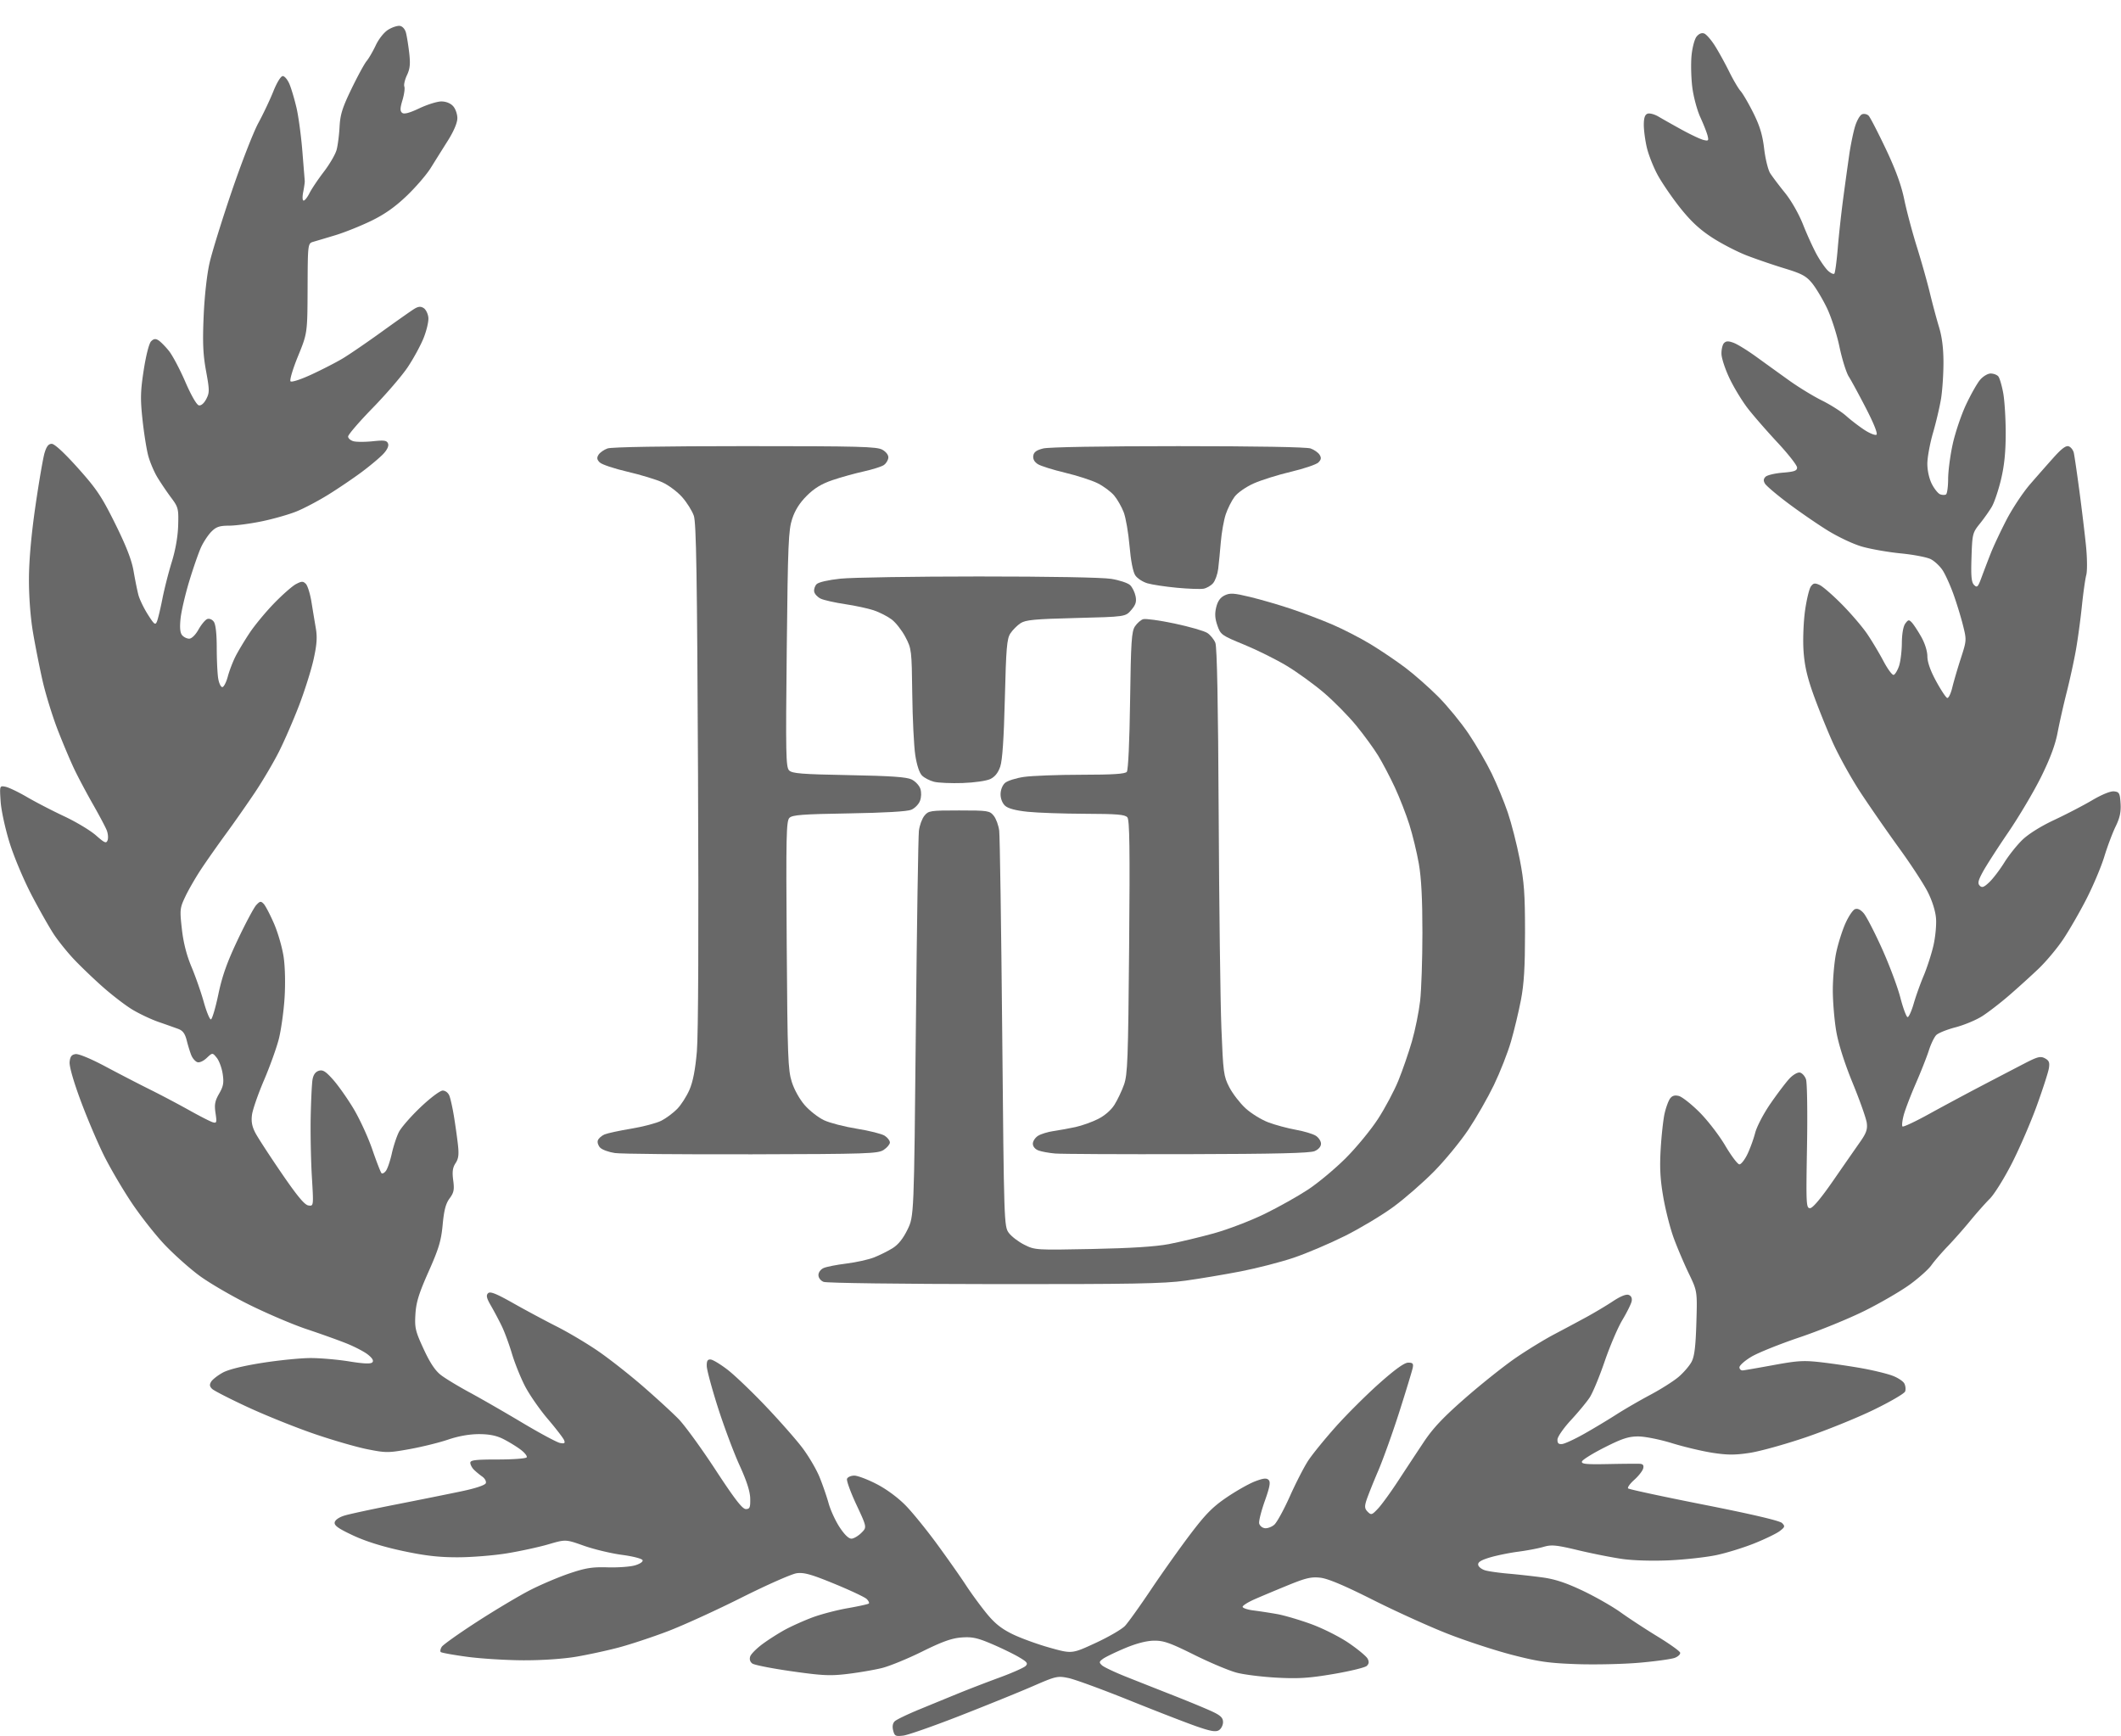
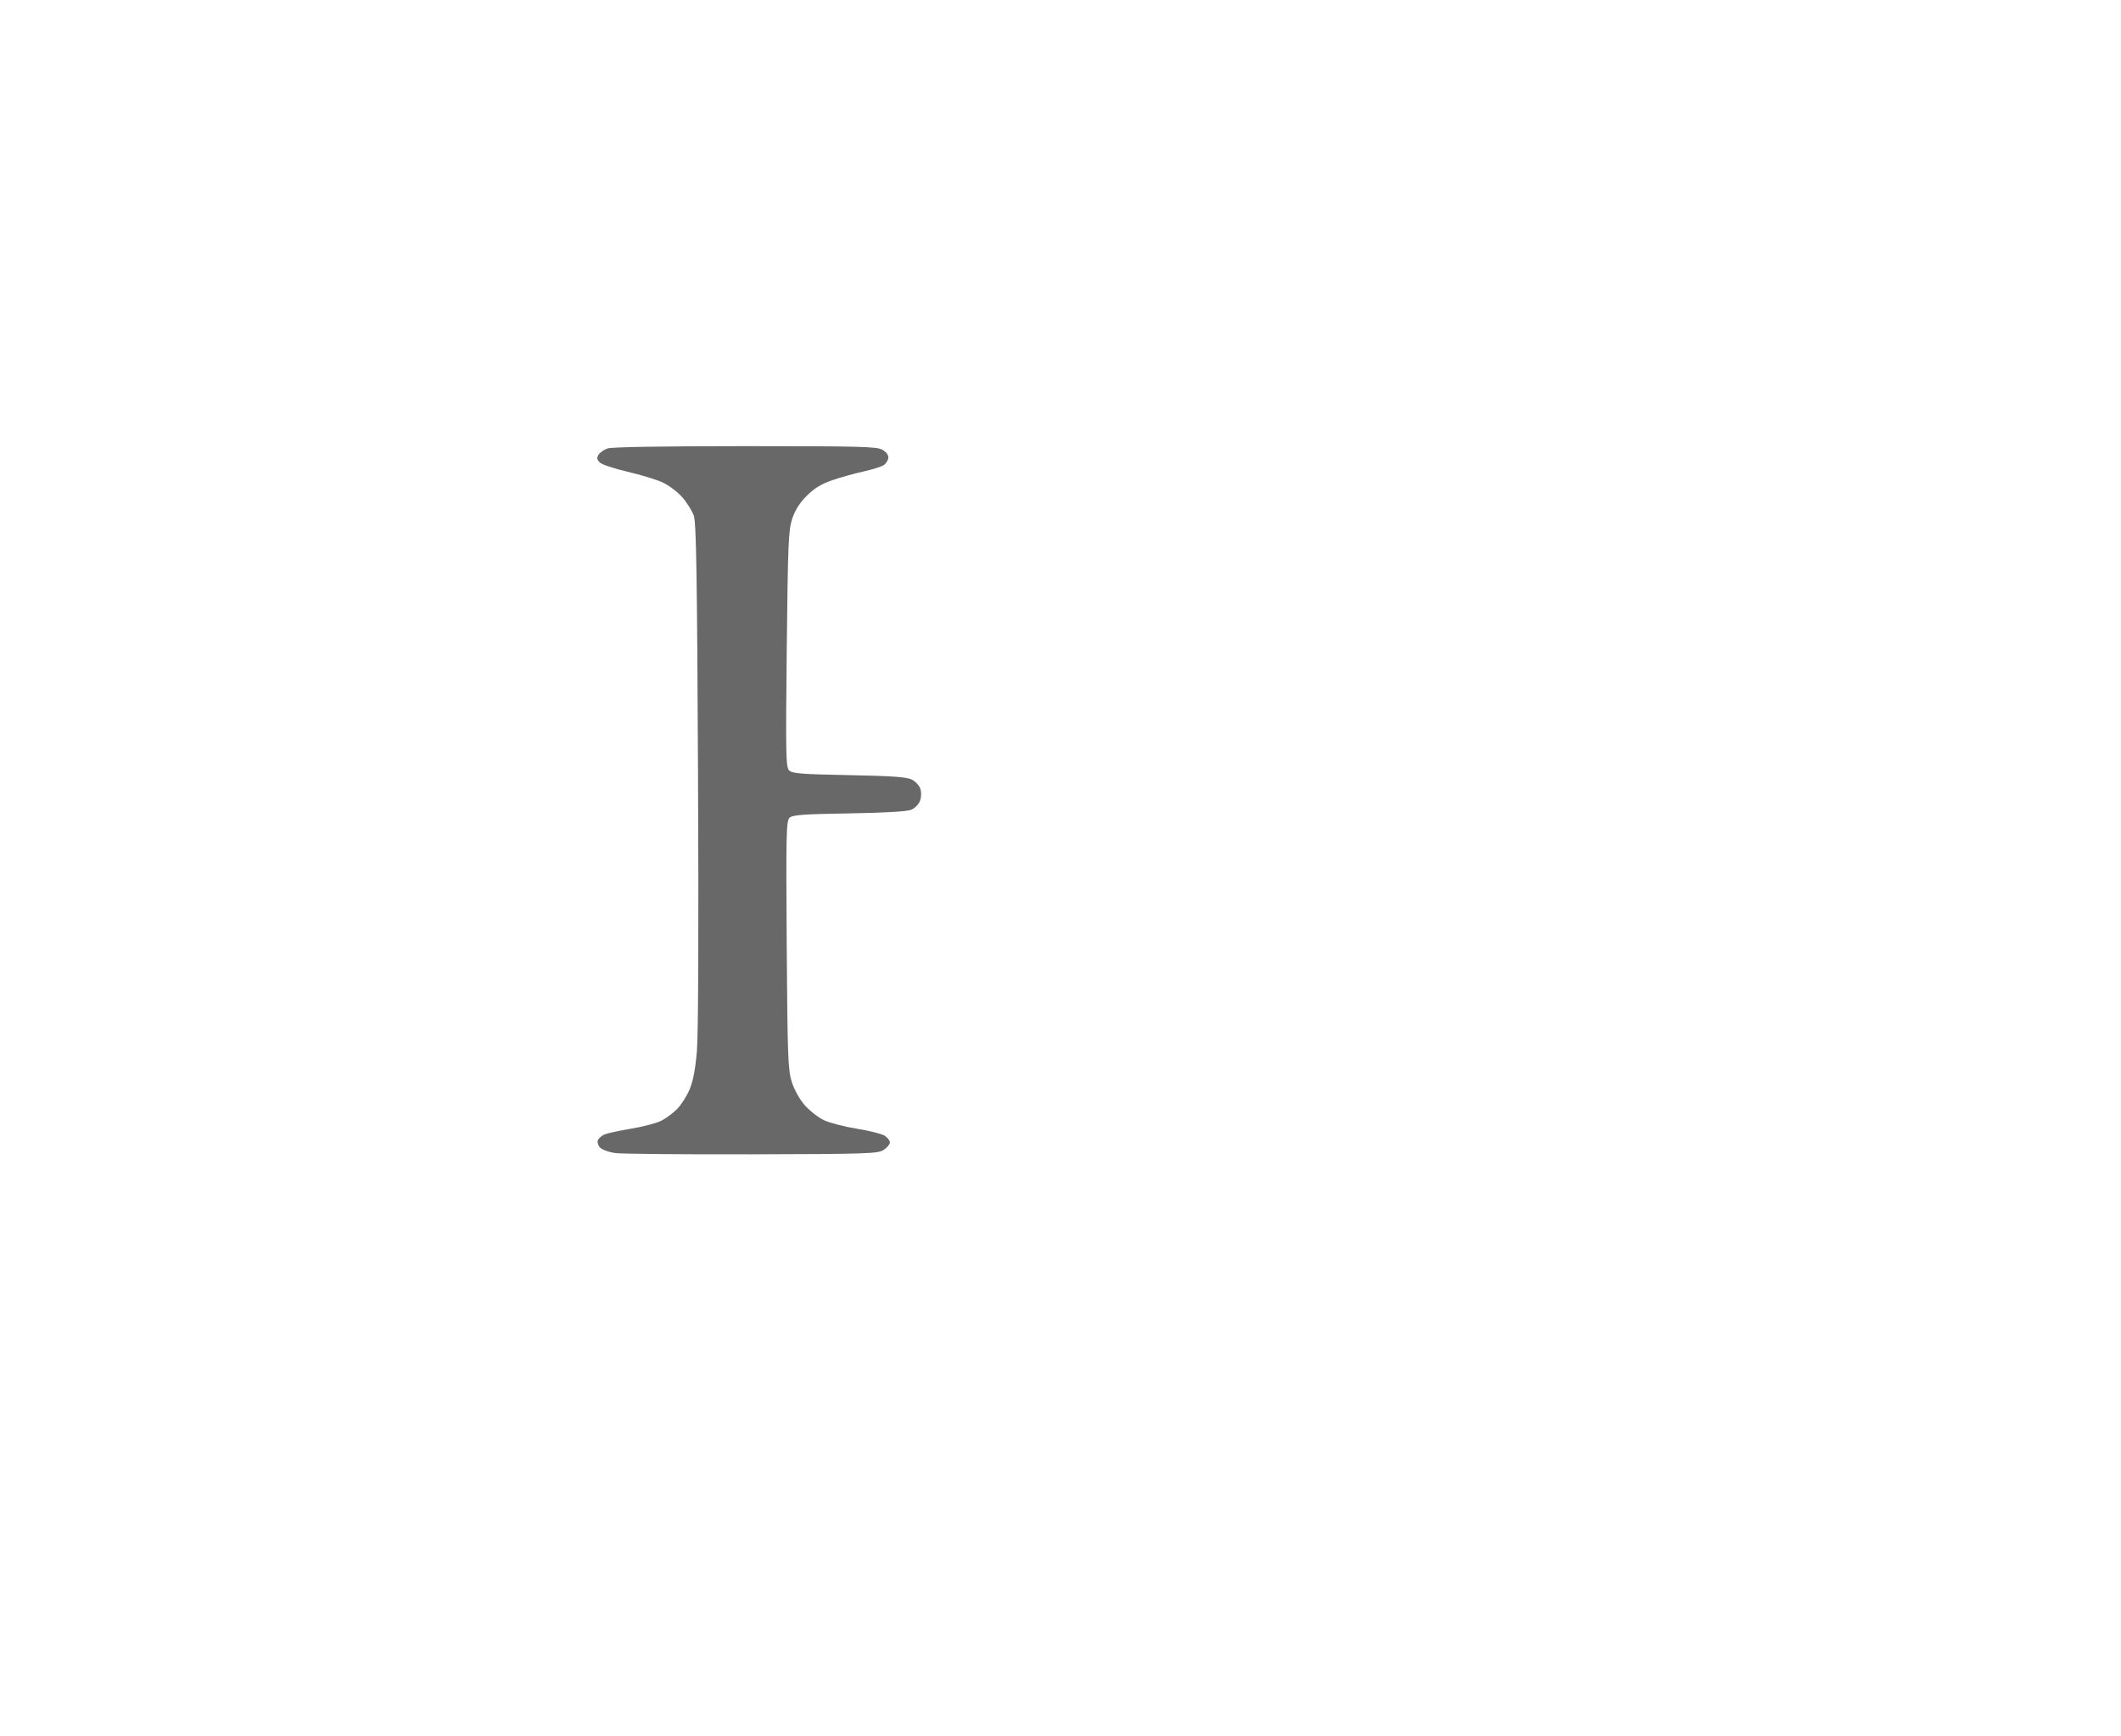
<svg xmlns="http://www.w3.org/2000/svg" data-bbox="0.049 11.214 919.814 741.702" width="920" height="753" viewBox="0 0 920 753" data-type="shape">
  <g>
-     <path fill-opacity=".592" fill-rule="evenodd" d="M522 255.34c-1.375.234-6.55.047-11.5-.417s-10.69-1.329-12.754-1.924-4.466-2.168-5.335-3.495c-.978-1.492-1.92-6.345-2.467-12.709-.486-5.662-1.617-12.225-2.512-14.584s-2.767-5.644-4.16-7.3-4.611-4.047-7.152-5.316c-2.541-1.268-8.895-3.325-14.12-4.571s-10.54-2.914-11.811-3.708c-1.506-.94-2.203-2.205-2-3.63.23-1.62 1.348-2.445 4.311-3.186 2.422-.606 25.53-1 58.587-1 33.852 0 55.654.38 57.397 1 1.545.55 3.298 1.78 3.895 2.731.832 1.325.71 2.108-.517 3.336-.882.882-6.237 2.699-11.9 4.037-5.661 1.338-12.956 3.627-16.21 5.087-3.317 1.49-6.93 4.006-8.23 5.732-1.274 1.692-3.001 5.124-3.839 7.625-.837 2.501-1.801 7.901-2.142 12s-.852 9.345-1.135 11.659-1.278 5.107-2.21 6.207c-.933 1.1-2.821 2.192-4.196 2.426" />
-     <path fill-opacity=".592" fill-rule="evenodd" d="M431.216 556.937c-40.263-.036-72.703-.46-73.966-.968-1.31-.526-2.25-1.763-2.25-2.958 0-1.168.97-2.483 2.25-3.05 1.237-.548 5.684-1.42 9.88-1.939 4.197-.518 9.597-1.716 12-2.662s6.015-2.742 8.025-3.992c2.473-1.538 4.568-4.147 6.479-8.07 2.824-5.798 2.824-5.798 3.626-87.298.441-44.825 1.038-83.393 1.326-85.707s1.36-5.239 2.38-6.5c1.766-2.18 2.502-2.293 15.034-2.293s13.268.112 15.034 2.293c1.02 1.261 2.094 4.186 2.384 6.5s.877 41.862 1.305 87.886c.763 82.173.814 83.729 2.829 86.5 1.129 1.551 4.162 3.88 6.74 5.172 4.635 2.325 4.967 2.346 29.448 1.853 16.758-.337 27.507-1.022 33.26-2.12 4.675-.892 13.45-2.99 19.5-4.66 6.05-1.672 15.95-5.454 22-8.405s14.581-7.737 18.959-10.636c4.377-2.9 11.706-9.02 16.287-13.6 4.581-4.582 10.845-12.19 13.92-16.907 3.076-4.718 7.082-12.245 8.904-16.727s4.465-12.142 5.874-17.022c1.41-4.88 3.007-12.755 3.551-17.5s.99-18.077.994-29.627c.003-14.523-.474-23.737-1.548-29.874-.853-4.88-2.706-12.526-4.116-16.99s-4.242-11.721-6.292-16.126c-2.051-4.406-5.285-10.569-7.186-13.697-1.902-3.127-6.228-9.062-9.614-13.187-3.386-4.126-9.661-10.492-13.945-14.147-4.283-3.655-11.52-8.9-16.08-11.655s-12.886-6.896-18.5-9.203c-9.855-4.048-10.258-4.336-11.652-8.334-1.061-3.043-1.194-5.153-.5-7.954.655-2.647 1.778-4.212 3.67-5.116 2.325-1.111 3.946-1.01 11 .687 4.55 1.095 12.549 3.42 17.774 5.167s13.34 4.828 18.034 6.847c4.693 2.018 12.113 5.843 16.487 8.499 4.375 2.655 11.122 7.213 14.995 10.127s10.326 8.597 14.342 12.627c4.017 4.031 9.972 11.304 13.234 16.162s7.76 12.61 9.994 17.227 5.359 12.203 6.942 16.857c1.583 4.655 3.912 13.762 5.175 20.239 1.928 9.882 2.297 14.996 2.297 31.81 0 15.078-.44 22.32-1.78 29.274-.978 5.081-2.92 13.181-4.316 18-1.396 4.818-4.721 13.289-7.39 18.824-2.67 5.535-7.66 14.26-11.09 19.387s-10.103 13.253-14.83 18.056-12.644 11.715-17.594 15.36c-4.95 3.646-14.462 9.355-21.138 12.687s-16.719 7.597-22.318 9.479c-5.598 1.882-15.886 4.529-22.862 5.882s-17.76 3.164-23.966 4.023c-9.408 1.302-23.213 1.551-83 1.499" />
-     <path fill-opacity=".592" fill-rule="evenodd" d="M515 500.579c-28.875.068-54.677-.061-57.339-.286-2.66-.226-5.923-.822-7.25-1.327-1.44-.547-2.411-1.723-2.411-2.918 0-1.101 1.013-2.644 2.25-3.429s4.275-1.716 6.75-2.07 6.75-1.132 9.5-1.732 7.136-2.161 9.747-3.47c2.913-1.459 5.675-3.848 7.15-6.184 1.321-2.093 3.188-6.023 4.149-8.734 1.555-4.39 1.798-10.906 2.223-59.678.374-42.803.206-55.076-.768-56.25-1.016-1.224-4.41-1.51-18.373-1.555-9.42-.03-20.628-.421-24.905-.87-5.153-.54-8.444-1.418-9.75-2.6-1.179-1.067-1.973-3.07-1.973-4.976 0-1.862.79-3.905 1.897-4.906 1.043-.944 4.755-2.13 8.25-2.635s14.735-.928 24.98-.939c13.677-.015 18.896-.352 19.638-1.27.606-.75 1.174-13.075 1.422-30.87.356-25.55.642-29.97 2.086-32.174.92-1.405 2.528-2.825 3.572-3.157 1.043-.331 7.183.517 13.642 1.886 6.46 1.368 12.838 3.203 14.174 4.078s2.916 2.806 3.511 4.29c.73 1.818 1.2 26.159 1.442 74.697.197 39.6.728 81.225 1.18 92.5.773 19.29.975 20.797 3.424 25.54 1.432 2.772 4.592 6.874 7.024 9.115 2.431 2.241 6.901 5.003 9.934 6.138s8.396 2.578 11.919 3.207c3.523.63 7.418 1.797 8.655 2.595s2.25 2.352 2.25 3.453c0 1.225-1.066 2.468-2.75 3.204-2.015.882-16.78 1.236-55.25 1.327" />
-     <path fill-opacity=".592" fill-rule="evenodd" d="M417.551 339.61c-4.978.17-10.568-.076-12.422-.548-1.853-.472-4.2-1.692-5.214-2.71-1.136-1.141-2.253-4.54-2.91-8.852-.586-3.85-1.175-15.775-1.307-26.5-.236-19.045-.305-19.621-2.955-24.688-1.493-2.853-4.183-6.295-5.978-7.647-1.796-1.353-5.29-3.135-7.765-3.96s-8.1-2.037-12.5-2.69c-4.4-.655-9.12-1.717-10.488-2.36-1.368-.644-2.649-2.007-2.846-3.03-.197-1.024.283-2.503 1.068-3.287.839-.84 5.094-1.812 10.346-2.364 4.906-.516 31.87-.943 59.92-.949 30.63-.006 53.596.407 57.5 1.033 3.575.574 7.277 1.81 8.226 2.746.949.937 2.003 3.09 2.342 4.786.482 2.41.069 3.72-1.888 5.996-2.506 2.913-2.506 2.913-23.947 3.453-18 .453-21.864.817-24.073 2.264-1.448.949-3.426 2.936-4.396 4.416-1.521 2.32-1.851 6.211-2.399 28.236-.434 17.455-1.067 26.808-2 29.532-.92 2.688-2.325 4.446-4.314 5.4-1.66.795-6.904 1.548-12 1.723" />
    <path fill-opacity=".592" fill-rule="evenodd" d="M326.045 500.64c-30 .077-56.688-.17-59.307-.547-2.618-.378-5.492-1.419-6.386-2.313s-1.352-2.339-1.017-3.211c.335-.873 1.634-2.019 2.887-2.547 1.253-.529 6.467-1.654 11.588-2.502s10.994-2.4 13.053-3.45 5.148-3.347 6.866-5.104 4.12-5.505 5.34-8.33c1.52-3.518 2.53-8.76 3.21-16.636.62-7.188.806-52.183.495-120-.398-86.648-.766-109.27-1.827-112.326-.731-2.105-2.993-5.717-5.027-8.027-2.033-2.31-5.885-5.203-8.559-6.428-2.673-1.226-9.531-3.312-15.24-4.638s-11.1-3.132-11.983-4.014c-1.227-1.228-1.349-2.011-.517-3.336.597-.952 2.35-2.181 3.895-2.731 1.746-.622 24.296-1 59.655-1 49.803 0 57.187.194 59.588 1.568 1.634.936 2.671 2.332 2.568 3.458-.096 1.039-.937 2.447-1.869 3.128-.932.682-4.904 1.95-8.826 2.818s-10.057 2.578-13.632 3.8c-4.66 1.594-7.782 3.498-11.028 6.726-3.086 3.068-5.107 6.253-6.346 10.002-1.628 4.927-1.874 10.817-2.363 56.537-.489 45.657-.38 51.204 1.034 52.617 1.327 1.327 5.48 1.654 25.892 2.034 18.29.342 25.036.808 27.237 1.883 1.61.786 3.312 2.598 3.783 4.028.513 1.555.45 3.67-.158 5.267-.558 1.469-2.26 3.198-3.783 3.844-1.764.749-11.572 1.32-27.038 1.574-20.164.33-24.53.66-25.812 1.94-1.361 1.362-1.498 7.848-1.17 55.16.34 48.615.545 54.155 2.21 59.392 1.08 3.4 3.412 7.567 5.668 10.13 2.108 2.395 5.857 5.306 8.331 6.469s8.896 2.819 14.27 3.68c5.376.86 10.786 2.223 12.023 3.028S386 494.7 386 495.5s-1.217 2.252-2.705 3.227c-2.499 1.638-6.855 1.784-57.25 1.913" />
-     <path fill-opacity=".592" fill-rule="evenodd" d="M391.794 752.754c-3.346.404-3.77.187-4.38-2.238-.438-1.747-.191-3.141.706-3.99.76-.717 5.43-2.972 10.38-5.012s12.6-5.18 17-6.981c4.4-1.8 12.5-4.924 18-6.94s10.611-4.276 11.359-5.023c1.144-1.145.672-1.76-3-3.907-2.398-1.402-7.71-3.972-11.804-5.712-6.138-2.608-8.419-3.091-13-2.751-4.215.312-8.33 1.784-17.055 6.1-6.325 3.13-14.2 6.352-17.5 7.162s-9.954 1.951-14.786 2.537c-7.565.918-10.943.76-24.292-1.137-8.529-1.212-16.218-2.723-17.087-3.359-.996-.728-1.338-1.866-.924-3.08.36-1.057 2.778-3.487 5.372-5.4 2.594-1.911 6.997-4.713 9.784-6.225 2.786-1.512 8.082-3.885 11.767-5.272s10.596-3.201 15.357-4.031c4.762-.83 8.89-1.742 9.174-2.026s-.132-1.161-.925-1.949c-.792-.787-7.065-3.744-13.94-6.57-10.068-4.138-13.26-5.037-16.403-4.619-2.147.286-12.947 5.055-24 10.599S296.1 705.057 289.5 707.559s-16.05 5.63-21 6.95-13.266 3.128-18.48 4.017c-5.682.968-14.898 1.596-23 1.566-7.436-.027-18.406-.708-24.379-1.513-5.972-.805-11.131-1.736-11.464-2.07-.334-.332-.135-1.353.442-2.266.576-.914 7.535-5.851 15.464-10.972s18.242-11.263 22.917-13.649 12.325-5.631 17-7.211c7.003-2.368 9.909-2.831 16.5-2.632 4.4.133 9.716-.24 11.814-.828 2.175-.61 3.644-1.58 3.419-2.26-.222-.669-4.148-1.69-8.953-2.327-4.707-.625-12.13-2.401-16.495-3.948-7.936-2.81-7.936-2.81-15.36-.635-4.084 1.196-12.15 2.954-17.925 3.906s-15.45 1.732-21.5 1.733c-8.266.001-14.231-.691-24-2.786-8.48-1.818-15.896-4.142-21.329-6.683-6.399-2.992-8.25-4.307-7.991-5.673.204-1.076 1.914-2.253 4.329-2.98 2.195-.662 12.316-2.838 22.491-4.835 10.175-1.998 22.929-4.565 28.342-5.705 5.976-1.258 10.053-2.624 10.381-3.479.297-.774-.397-2.063-1.542-2.865s-2.78-2.156-3.632-3.008S204 635.214 204 634.43c0-1.159 2.259-1.429 11.941-1.429 6.568 0 12.201-.42 12.519-.935.317-.514-.893-2.038-2.691-3.386s-5.164-3.402-7.48-4.565c-2.966-1.49-6.089-2.114-10.574-2.114-4.07 0-8.878.855-13.335 2.37-3.833 1.304-11.36 3.162-16.724 4.128-9.24 1.663-10.21 1.666-18.355.048-4.73-.94-15.17-3.968-23.2-6.73s-20.901-7.94-28.601-11.506c-7.7-3.567-14.667-7.13-15.483-7.917-1.117-1.077-1.218-1.858-.41-3.162.591-.952 2.834-2.703 4.984-3.89 2.485-1.373 8.742-2.922 17.173-4.25 7.296-1.15 16.746-2.09 21-2.087s11.78.66 16.723 1.462c6.202 1.007 9.302 1.138 10 .422.69-.706.092-1.779-1.872-3.358-1.587-1.277-5.862-3.502-9.5-4.945s-11.34-4.196-17.115-6.117-16.884-6.646-24.687-10.498c-7.802-3.853-17.702-9.623-22-12.823S75.27 543.91 71.32 539.734s-10.315-12.267-14.147-17.978-9.209-14.855-11.948-20.32-7.31-16.191-10.155-23.836c-3.17-8.518-5.056-15.1-4.871-17 .229-2.35.852-3.178 2.578-3.423 1.34-.19 6.68 2.027 13 5.399 5.898 3.146 14.549 7.618 19.224 9.937 4.675 2.32 12.325 6.356 17 8.971s9.324 4.988 10.332 5.273c1.649.467 1.764.067 1.154-4.004-.551-3.675-.259-5.252 1.564-8.419 1.846-3.208 2.119-4.723 1.542-8.572-.386-2.572-1.539-5.708-2.562-6.969-1.86-2.293-1.86-2.293-4.394.084-1.48 1.387-3.183 2.127-4.094 1.778-.858-.33-1.99-1.624-2.517-2.877s-1.425-4.137-1.997-6.41c-.786-3.118-1.714-4.378-3.785-5.14a666 666 0 0 0-8.522-3.014c-3.178-1.102-8.284-3.514-11.346-5.36-3.061-1.844-9.011-6.431-13.22-10.192-4.21-3.76-9.813-9.16-12.451-12s-6.313-7.412-8.167-10.162c-1.853-2.75-6.194-10.375-9.645-16.944-3.519-6.698-7.788-16.8-9.72-23-1.913-6.143-3.644-14.114-3.895-17.94-.452-6.883-.452-6.883 2.074-6.4 1.39.266 5.591 2.274 9.338 4.464 3.746 2.189 11.02 5.953 16.164 8.365s11.332 6.126 13.75 8.254c3.789 3.336 4.487 3.63 5.06 2.138.365-.953.199-2.903-.37-4.334-.568-1.432-3.216-6.428-5.883-11.103s-6.263-11.425-7.99-15c-1.729-3.575-5.043-11.4-7.365-17.389s-5.304-15.664-6.626-21.5-3.197-15.336-4.167-21.111c-1.065-6.35-1.74-15.44-1.707-23 .036-8.112 1.023-19.17 2.813-31.5 1.516-10.45 3.292-20.8 3.945-23 .858-2.893 1.727-4 3.136-4 1.212 0 5.506 3.972 11.35 10.5 8.133 9.086 10.314 12.346 16.19 24.208 4.79 9.67 7.133 15.71 7.952 20.5.639 3.736 1.577 8.374 2.086 10.307.508 1.934 2.35 5.759 4.092 8.5 2.805 4.416 3.26 4.757 3.977 2.985.445-1.1 1.504-5.531 2.354-9.847s2.685-11.516 4.077-16c1.589-5.12 2.613-10.995 2.752-15.793.209-7.225.044-7.877-3.038-12-1.792-2.398-4.464-6.343-5.937-8.768-1.473-2.424-3.285-6.699-4.027-9.5-.742-2.8-1.858-9.856-2.481-15.678-.959-8.962-.874-12.256.553-21.481.98-6.343 2.313-11.523 3.187-12.397 1.123-1.124 1.927-1.234 3.188-.438.927.584 2.957 2.634 4.51 4.553 1.554 1.92 4.76 7.958 7.123 13.42 2.58 5.959 4.944 10.054 5.913 10.241.975.189 2.24-.898 3.193-2.741 1.443-2.79 1.436-3.838-.09-12.174-1.309-7.156-1.533-12.273-1.042-23.759.37-8.682 1.417-18.096 2.57-23.138 1.07-4.675 5.394-18.625 9.609-31s9.4-25.697 11.522-29.604c2.123-3.908 5.057-10.095 6.52-13.75 1.561-3.9 3.258-6.646 4.105-6.646.795 0 2.104 1.577 2.91 3.505.805 1.928 2.172 6.54 3.037 10.25s2.007 12.145 2.537 18.745 1 12.45 1.042 13-.256 2.688-.664 4.75c-.429 2.167-.35 3.75.184 3.75.51 0 1.656-1.463 2.548-3.25s3.687-5.95 6.212-9.25 5.015-7.575 5.535-9.5 1.099-6.425 1.288-10c.281-5.315 1.227-8.323 5.186-16.5 2.663-5.5 5.604-10.9 6.534-12s2.721-4.181 3.98-6.848c1.316-2.789 3.61-5.663 5.4-6.767 1.713-1.056 3.984-1.8 5.047-1.652 1.13.156 2.227 1.375 2.643 2.94.39 1.47 1.028 5.42 1.418 8.776.552 4.756.337 6.887-.973 9.648-.925 1.948-1.438 4.176-1.142 4.949s-.068 3.427-.812 5.897c-1.052 3.495-1.084 4.713-.145 5.492.837.695 3.123.095 7.482-1.967 3.451-1.632 7.74-2.968 9.53-2.968 2.012 0 3.965.783 5.111 2.05 1.02 1.127 1.844 3.49 1.83 5.25-.015 1.989-1.575 5.66-4.12 9.7a3390 3390 0 0 0-7.424 11.847c-1.832 2.94-6.569 8.428-10.526 12.194-5.096 4.851-9.617 8.015-15.5 10.847-4.568 2.2-11.455 4.952-15.305 6.116s-8.125 2.439-9.5 2.833c-2.5.718-2.5.718-2.579 20.19s-.079 19.473-4.162 29.473c-2.245 5.5-3.704 10.396-3.241 10.88.477.498 4.442-.791 9.162-2.981 4.576-2.123 10.602-5.219 13.39-6.88s10.373-6.844 16.854-11.519 12.867-9.17 14.19-9.988c1.81-1.119 2.84-1.218 4.147-.4.956.6 1.876 2.455 2.044 4.124.167 1.669-.78 5.702-2.105 8.964-1.325 3.261-4.425 8.935-6.89 12.608-2.463 3.672-9.279 11.6-15.145 17.614-5.866 6.016-10.665 11.595-10.665 12.4 0 .803 1.081 1.733 2.403 2.064 1.322.332 5.077.324 8.345-.017 4.955-.518 6.046-.35 6.57 1.018.397 1.035-.376 2.704-2.094 4.523-1.498 1.586-5.649 5.068-9.224 7.738s-10.08 7.08-14.456 9.802-10.65 6.037-13.942 7.367c-3.293 1.33-10.063 3.26-15.044 4.287-4.982 1.029-11.36 1.876-14.172 1.883-4.137.01-5.6.5-7.663 2.563-1.402 1.402-3.423 4.44-4.49 6.75s-3.373 8.925-5.123 14.7-3.454 13.078-3.787 16.229c-.414 3.933-.208 6.205.66 7.25.694.836 2.078 1.521 3.075 1.521 1.071 0 2.724-1.619 4.036-3.954 1.222-2.174 2.927-4.224 3.788-4.554.898-.345 2.11.143 2.842 1.145.822 1.124 1.28 5.146 1.287 11.304.006 5.258.29 11.247.63 13.309.342 2.063 1.143 3.75 1.782 3.75.64 0 1.712-2.056 2.384-4.568s2.179-6.45 3.348-8.75 3.922-6.882 6.116-10.182 6.968-9.07 10.609-12.824 7.913-7.506 9.494-8.34c2.465-1.3 3.074-1.316 4.276-.115.77.771 1.87 4.299 2.444 7.84a1766 1766 0 0 0 1.91 11.533c.657 3.867.414 7.118-1.01 13.5-1.032 4.623-3.862 13.581-6.29 19.906s-6.333 15.31-8.68 19.968-6.979 12.532-10.295 17.5-8.993 13.082-12.615 18.032c-3.623 4.95-8.523 11.925-10.89 15.5-2.366 3.575-5.432 8.883-6.813 11.795-2.392 5.042-2.465 5.715-1.527 14.117.658 5.894 2.042 11.34 4.17 16.41 1.752 4.173 4.144 11.015 5.316 15.206s2.566 7.606 3.098 7.591c.533-.015 1.98-4.854 3.217-10.752 1.692-8.076 3.777-13.954 8.44-23.796 3.406-7.189 7.02-13.957 8.03-15.04 1.61-1.724 2.01-1.786 3.236-.5.77.808 2.791 4.682 4.492 8.61s3.574 10.452 4.16 14.5c.628 4.323.783 11.69.377 17.859-.38 5.775-1.482 13.65-2.447 17.5s-3.873 11.95-6.46 18c-2.589 6.05-4.938 12.833-5.22 15.074-.375 2.977.055 5.13 1.599 8 1.162 2.16 6.274 10.001 11.36 17.426 6.683 9.756 9.878 13.59 11.518 13.822 2.27.322 2.27.322 1.503-12.5-.422-7.052-.65-18.672-.509-25.822s.494-14.437.782-16.194c.35-2.133 1.248-3.423 2.704-3.885 1.754-.557 2.971.193 6.215 3.83 2.22 2.487 6.209 8.14 8.865 12.563s6.32 12.375 8.14 17.67 3.62 9.94 4.001 10.32 1.255-.077 1.943-1.017c.688-.941 1.83-4.315 2.537-7.499s2.094-7.381 3.081-9.329c.987-1.947 5.21-6.785 9.385-10.75 4.271-4.058 8.471-7.209 9.607-7.209 1.166 0 2.392.951 2.901 2.25.485 1.237 1.362 5.175 1.949 8.75.586 3.575 1.365 9.074 1.73 12.22.52 4.48.303 6.274-1.002 8.265-1.263 1.927-1.51 3.726-1.02 7.416.542 4.09.29 5.354-1.575 7.876-1.653 2.236-2.419 5.142-2.994 11.364-.643 6.968-1.659 10.356-6.103 20.359-4.245 9.554-5.411 13.328-5.72 18.516-.353 5.907-.019 7.319 3.574 15.096 2.784 6.025 5.032 9.393 7.552 11.315 1.974 1.506 7.547 4.876 12.386 7.49s15.09 8.51 22.778 13.1c7.69 4.592 15.076 8.558 16.414 8.814 1.94.37 2.306.131 1.803-1.18-.347-.903-3.52-5.029-7.05-9.166-3.531-4.138-7.988-10.553-9.904-14.254-1.917-3.702-4.48-10.072-5.696-14.155s-3.212-9.484-4.436-12-3.322-6.468-4.664-8.78c-1.88-3.241-2.167-4.476-1.253-5.39s3.432.082 10.996 4.35c5.395 3.045 13.86 7.58 18.81 10.079s12.961 7.255 17.803 10.568c4.841 3.314 13.616 10.2 19.5 15.302 5.883 5.103 12.89 11.531 15.57 14.286s9.88 12.659 16 22.009c8.263 12.624 11.642 17 13.127 17 1.715 0 1.989-.64 1.92-4.5-.054-3.092-1.507-7.63-4.643-14.5-2.51-5.5-6.72-16.75-9.356-25-2.635-8.25-4.82-16.35-4.856-18-.05-2.277.361-2.966 1.702-2.858.972.078 4.283 2.082 7.357 4.454s10.532 9.508 16.573 15.858 13.187 14.471 15.88 18.046c2.692 3.575 6.002 9.2 7.355 12.5s3.147 8.475 3.985 11.5c.84 3.025 3.023 7.75 4.852 10.5 2.159 3.245 3.973 4.943 5.168 4.838 1.013-.09 2.916-1.236 4.228-2.549 2.387-2.386 2.387-2.386-2.201-12.204-2.524-5.4-4.35-10.441-4.058-11.202s1.717-1.383 3.166-1.383c1.45 0 5.851 1.671 9.782 3.714 4.323 2.246 9.319 5.957 12.646 9.394 3.025 3.125 9.227 10.791 13.782 17.037S416.82 684.2 418.968 687.5s6.09 8.7 8.76 12c3.625 4.478 6.495 6.807 11.314 9.184 3.552 1.751 10.833 4.412 16.181 5.913 9.723 2.73 9.723 2.73 20-2.022 5.652-2.614 11.402-5.956 12.777-7.427s6.42-8.518 11.213-15.661 12.442-17.916 17-23.94c6.665-8.81 9.768-11.961 15.854-16.098 4.163-2.83 9.696-5.957 12.297-6.95 3.628-1.386 5.003-1.532 5.907-.628.903.903.524 3.018-1.633 9.087-1.546 4.35-2.654 8.727-2.464 9.726s1.278 1.95 2.417 2.113 2.999-.511 4.134-1.5c1.135-.988 4.173-6.522 6.752-12.297s6.164-12.75 7.966-15.5 7.198-9.386 11.99-14.747c4.793-5.36 13.269-13.798 18.835-18.75 6.828-6.073 10.91-9.003 12.543-9.003 1.979 0 2.34.412 1.97 2.25-.248 1.237-2.813 9.675-5.699 18.75s-7.074 20.775-9.306 26c-2.233 5.225-4.526 10.979-5.096 12.786-.842 2.666-.731 3.592.589 4.911 1.502 1.502 1.846 1.39 4.502-1.452 1.582-1.694 5.474-7.054 8.649-11.912a2814 2814 0 0 1 11.132-16.88c4.046-6.076 8.494-10.785 18.154-19.22 7.037-6.144 16.844-13.944 21.794-17.332s12.375-7.936 16.5-10.107a1360 1360 0 0 0 14-7.486c3.575-1.947 8.807-5.07 11.627-6.94 3.273-2.17 5.747-3.162 6.84-2.742 1.1.422 1.556 1.41 1.274 2.765-.24 1.16-2.052 4.809-4.026 8.109s-5.435 11.4-7.692 18-5.175 13.622-6.482 15.604-4.969 6.404-8.137 9.827c-3.17 3.422-5.794 7.2-5.833 8.396-.053 1.623.458 2.12 2.018 1.963 1.15-.115 5.425-2.09 9.5-4.387s10.336-6.053 13.911-8.347 10.262-6.17 14.86-8.613c4.599-2.444 10.123-5.95 12.277-7.793s4.669-4.768 5.59-6.5c1.255-2.364 1.776-6.581 2.087-16.895.413-13.745.413-13.745-3.318-21.5-2.051-4.265-4.97-11.13-6.487-15.255s-3.557-12.107-4.534-17.737c-1.348-7.768-1.621-12.833-1.134-21 .352-5.92 1.12-12.85 1.707-15.4.586-2.55 1.645-5.428 2.353-6.397.909-1.243 2.027-1.575 3.802-1.13 1.382.347 5.39 3.492 8.905 6.99 3.516 3.498 8.56 10.03 11.21 14.517 2.65 4.486 5.422 8.157 6.16 8.157.74 0 2.292-1.96 3.452-4.355 1.159-2.395 2.685-6.58 3.39-9.299.714-2.751 3.677-8.408 6.68-12.753 2.97-4.294 6.647-9.145 8.174-10.779 1.545-1.655 3.552-2.82 4.53-2.633.965.186 2.163 1.499 2.662 2.918.502 1.427.7 14.478.442 29.24-.437 25.082-.36 26.661 1.318 26.661 1.149 0 4.727-4.259 10.078-11.996a3587 3587 0 0 1 11.641-16.75c2.679-3.806 3.253-5.452 2.878-8.254-.257-1.925-2.994-9.665-6.081-17.2-3.54-8.64-6.174-16.907-7.128-22.381-.833-4.775-1.514-12.868-1.514-17.985s.658-12.431 1.462-16.255c.805-3.823 2.582-9.483 3.95-12.578 1.37-3.094 3.257-5.92 4.196-6.28 1.127-.433 2.418.17 3.8 1.777 1.15 1.338 4.696 8.193 7.878 15.233s6.783 16.63 8 21.311c1.218 4.68 2.642 8.501 3.165 8.49.523-.012 1.705-2.634 2.626-5.827s2.866-8.634 4.322-12.091c1.455-3.458 3.353-9.308 4.216-13 .862-3.693 1.38-9.057 1.148-11.921-.258-3.2-1.654-7.633-3.622-11.5-1.761-3.461-7.284-11.918-12.272-18.793s-12.49-17.675-16.668-24-9.788-16.45-12.467-22.5-6.46-15.5-8.401-21c-2.574-7.29-3.674-12.322-4.06-18.572-.292-4.715.02-12.45.693-17.188.673-4.739 1.806-9.414 2.519-10.389 1.077-1.473 1.715-1.58 3.781-.64 1.367.623 5.742 4.43 9.723 8.46s8.913 9.804 10.96 12.829 5.217 8.327 7.043 11.781 3.812 6.121 4.414 5.925 1.631-1.897 2.288-3.781 1.219-6.376 1.25-9.984c.035-4.06.604-7.298 1.495-8.5 1.273-1.718 1.6-1.768 2.841-.441.771.825 2.599 3.605 4.061 6.178 1.582 2.783 2.665 6.226 2.675 8.5.01 2.506 1.313 6.207 3.785 10.75 2.074 3.811 4.237 7.085 4.807 7.275s1.556-1.803 2.19-4.429 2.306-8.337 3.718-12.692c2.54-7.836 2.55-7.987.921-14.48-.905-3.608-2.775-9.692-4.156-13.52s-3.471-8.436-4.646-10.24c-1.174-1.803-3.485-3.97-5.135-4.816s-7.5-1.976-13-2.512c-5.5-.537-13.1-1.87-16.89-2.964-3.9-1.126-10.543-4.28-15.314-7.27-4.633-2.904-12.303-8.205-17.044-11.78s-9.09-7.275-9.663-8.222c-.755-1.246-.69-2.077.233-3 .702-.703 4.067-1.503 7.477-1.778 5.02-.405 6.201-.83 6.201-2.23 0-.953-3.825-5.839-8.5-10.859s-10.466-11.666-12.869-14.769-5.935-8.892-7.848-12.865-3.524-8.811-3.58-10.752c-.054-1.94.446-4.074 1.113-4.74.925-.926 1.925-.944 4.22-.078 1.653.625 6.035 3.332 9.735 6.016A3561 3561 0 0 0 776 164.974c4.125 2.955 10.55 6.881 14.277 8.726 3.728 1.845 8.453 4.85 10.5 6.678s5.61 4.56 7.915 6.068c2.306 1.509 4.661 2.454 5.234 2.1.641-.397-1.079-4.757-4.475-11.345-3.035-5.886-6.416-12.116-7.514-13.845-1.099-1.73-2.929-7.58-4.067-13-1.143-5.441-3.6-13.01-5.486-16.898-1.88-3.873-4.773-8.688-6.431-10.699-2.503-3.036-4.494-4.106-11.734-6.304-4.795-1.457-12.188-3.98-16.428-5.608s-11.085-5.165-15.211-7.859c-5.45-3.558-9.276-7.139-13.98-13.087-3.561-4.505-7.938-10.934-9.725-14.287-1.788-3.354-3.834-8.576-4.547-11.606s-1.304-7.435-1.312-9.79c-.011-3.024.457-4.462 1.595-4.9.887-.34 3.024.219 4.75 1.241 1.727 1.022 6.262 3.578 10.08 5.679 3.818 2.1 8.045 4.097 9.395 4.436 2.209.554 2.392.37 1.834-1.854-.341-1.358-1.76-4.961-3.155-8.007s-2.953-8.861-3.463-12.925c-.511-4.063-.663-10.235-.339-13.715.328-3.508 1.306-7.21 2.198-8.31 1.015-1.255 2.23-1.746 3.3-1.335.932.357 3.02 2.747 4.64 5.31 1.621 2.564 4.391 7.587 6.157 11.162 1.765 3.575 4.012 7.4 4.993 8.5s3.468 5.371 5.526 9.491c2.786 5.58 3.983 9.536 4.689 15.5.52 4.405 1.698 9.193 2.615 10.64s3.797 5.261 6.397 8.475c2.774 3.428 6.037 9.158 7.896 13.868 1.743 4.414 4.438 10.306 5.99 13.092s3.74 5.897 4.86 6.91c1.121 1.015 2.323 1.56 2.672 1.212.348-.349 1.016-5.259 1.483-10.911S798.67 92.325 799.515 86a2130 2130 0 0 1 2.605-18.888c.588-4.064 1.706-9.53 2.483-12.146s2.164-5.046 3.082-5.399c.919-.352 2.212-.061 2.875.646s3.985 7.137 7.384 14.287c4.303 9.055 6.742 15.73 8.037 22 1.022 4.95 3.477 14.175 5.455 20.5s4.52 15.325 5.648 20 2.92 11.36 3.984 14.855c1.31 4.308 1.93 9.302 1.924 15.5-.004 5.03-.473 12.019-1.043 15.53-.57 3.513-2.142 10.2-3.493 14.862S836 198.441 836 201.152c0 2.918.798 6.492 1.957 8.765 1.077 2.11 2.693 4.118 3.59 4.463.899.345 2.043.373 2.543.064s.92-3.348.932-6.753.913-10.223 2.002-15.152c1.09-4.929 3.667-12.562 5.729-16.963 2.06-4.401 4.8-9.256 6.086-10.79 1.306-1.555 3.35-2.786 4.627-2.786 1.26 0 2.753.563 3.32 1.25s1.52 3.92 2.122 7.184c.6 3.263 1.089 11.138 1.085 17.5-.005 8.163-.606 14.063-2.042 20.054-1.119 4.669-2.917 9.984-3.996 11.813-1.079 1.828-3.423 5.141-5.208 7.361-3.13 3.892-3.26 4.415-3.591 14.558-.272 8.283-.031 10.833 1.13 11.995 1.301 1.3 1.687.901 3.258-3.37.98-2.665 2.764-7.339 3.964-10.386 1.2-3.048 4.269-9.573 6.818-14.5 2.55-4.928 7.169-11.884 10.264-15.459s7.761-8.874 10.37-11.776c3.355-3.732 5.227-5.09 6.4-4.64.911.35 1.885 1.6 2.163 2.776.278 1.177 1.375 8.665 2.438 16.64 1.062 7.975 2.354 18.718 2.87 23.874.519 5.176.566 10.774.105 12.5-.46 1.72-1.322 7.851-1.918 13.626s-1.761 14.325-2.59 19c-.83 4.675-2.622 12.886-3.984 18.248-1.362 5.36-3.14 13.236-3.952 17.5-1.012 5.318-3.265 11.363-7.174 19.252-3.135 6.325-9.535 17.125-14.223 24s-9.664 14.616-11.058 17.201c-2.02 3.745-2.282 4.954-1.292 5.944s1.84.669 4.183-1.576c1.618-1.55 4.513-5.35 6.434-8.444s5.438-7.518 7.815-9.83c2.639-2.568 8.024-5.94 13.823-8.655 5.225-2.446 12.65-6.304 16.5-8.572 4.252-2.505 7.981-4.015 9.5-3.846 2.243.25 2.532.787 2.813 5.23.233 3.69-.314 6.241-2.146 10-1.353 2.777-3.57 8.68-4.927 13.118-1.357 4.44-4.875 12.758-7.818 18.487s-7.473 13.572-10.068 17.43c-2.594 3.857-7.335 9.518-10.536 12.579s-8.968 8.29-12.818 11.621c-3.85 3.33-9.154 7.418-11.786 9.083s-7.807 3.816-11.5 4.779-7.44 2.472-8.327 3.351c-.888.88-2.329 3.85-3.202 6.6-.874 2.75-3.43 9.232-5.682 14.404-2.251 5.171-4.612 11.345-5.247 13.717-.634 2.373-.877 4.591-.539 4.93.338.337 5.49-2.074 11.449-5.36s16.234-8.8 22.834-12.252 14.984-7.82 18.632-9.707c5.694-2.944 6.947-3.26 8.865-2.234 1.798.963 2.133 1.81 1.718 4.349-.283 1.734-2.631 9.003-5.218 16.153s-7.428 18.357-10.758 24.905c-3.33 6.547-7.674 13.522-9.653 15.5-1.978 1.977-5.808 6.295-8.51 9.595-2.704 3.3-7.092 8.267-9.753 11.039-2.66 2.771-5.847 6.468-7.08 8.214-1.234 1.747-5.393 5.48-9.243 8.295-3.85 2.816-12.625 7.928-19.5 11.36s-19.613 8.64-28.308 11.574-18.144 6.73-21 8.436c-2.855 1.706-5.192 3.773-5.192 4.592 0 .82.675 1.424 1.5 1.343s6.88-1.132 13.454-2.337c10.558-1.934 13.02-2.064 21.088-1.113 5.025.593 12.92 1.769 17.547 2.613 4.626.845 10.329 2.238 12.672 3.097s4.705 2.39 5.247 3.402.7 2.581.353 3.487c-.348.905-6.56 4.517-13.804 8.025s-20.45 8.85-29.347 11.871c-8.896 3.021-19.783 6.046-24.192 6.72-6.352.973-9.699.97-16.107-.01-4.45-.681-12.38-2.56-17.623-4.173-5.325-1.64-11.817-2.935-14.706-2.935-4.184 0-6.967.907-14.572 4.75-5.17 2.612-9.592 5.362-9.825 6.109-.344 1.102 1.822 1.314 11.445 1.12 6.529-.131 12.71-.18 13.737-.109 1.32.092 1.72.688 1.367 2.04-.275 1.05-2.014 3.262-3.866 4.917s-3.047 3.327-2.657 3.717 15.224 3.578 32.963 7.083c20.664 4.082 32.806 6.928 33.79 7.92 1.382 1.394 1.286 1.74-.964 3.474-1.375 1.058-6.325 3.46-11 5.337s-12.1 4.173-16.5 5.101c-4.4.929-13.538 1.947-20.306 2.263-7.248.338-15.648.101-20.44-.576-4.473-.633-13.104-2.34-19.18-3.792-9.58-2.29-11.579-2.485-15.06-1.462-2.208.65-7.164 1.592-11.014 2.095s-9.39 1.637-12.312 2.52c-3.886 1.176-5.229 2.043-5 3.228.171.892 1.619 1.97 3.216 2.398 1.596.427 6.096 1.05 10 1.384s10.471 1.064 14.596 1.622c5.428.735 10.263 2.326 17.5 5.76 5.5 2.61 12.925 6.846 16.5 9.414s10.745 7.261 15.933 10.428 9.612 6.319 9.83 7.003c.22.684-.818 1.707-2.306 2.273-1.489.565-8.454 1.526-15.478 2.135-7.025.608-19.231.877-27.126.598-12.07-.427-16.5-1.062-27.853-3.99-7.425-1.915-20.025-6.033-28-9.152-7.975-3.12-22.605-9.75-32.512-14.736-12.388-6.234-19.496-9.231-22.763-9.6-3.95-.445-6.309.101-13.988 3.24-5.08 2.075-11.6 4.81-14.487 6.076s-5.25 2.749-5.25 3.295c0 .547 2.138 1.263 4.75 1.592 2.612.328 7.225 1.038 10.25 1.576s9.643 2.486 14.706 4.327c5.093 1.853 12.394 5.528 16.343 8.226 3.926 2.682 7.59 5.721 8.142 6.753.725 1.354.629 2.234-.343 3.16-.742.707-7.198 2.282-14.348 3.5-10.532 1.796-15.183 2.102-24.5 1.616-6.325-.33-14.2-1.299-17.5-2.152s-11.625-4.348-18.5-7.766c-10.525-5.233-13.29-6.202-17.5-6.135-3.23.051-7.692 1.214-12.603 3.282-4.18 1.76-8.456 3.835-9.5 4.609-1.679 1.245-1.724 1.567-.397 2.8.825.766 5.55 3.003 10.5 4.972s14.4 5.705 21 8.303c6.6 2.597 14.025 5.681 16.5 6.853 3.473 1.645 4.5 2.673 4.5 4.507 0 1.307-.79 2.875-1.757 3.484-1.367.862-3.48.514-9.513-1.566-4.266-1.471-17.425-6.57-29.243-11.332-11.818-4.76-23.737-9.125-26.487-9.699-4.79-.999-5.441-.85-15.5 3.527-5.775 2.513-19.95 8.263-31.5 12.778-11.55 4.514-22.668 8.41-24.706 8.656" />
  </g>
</svg>